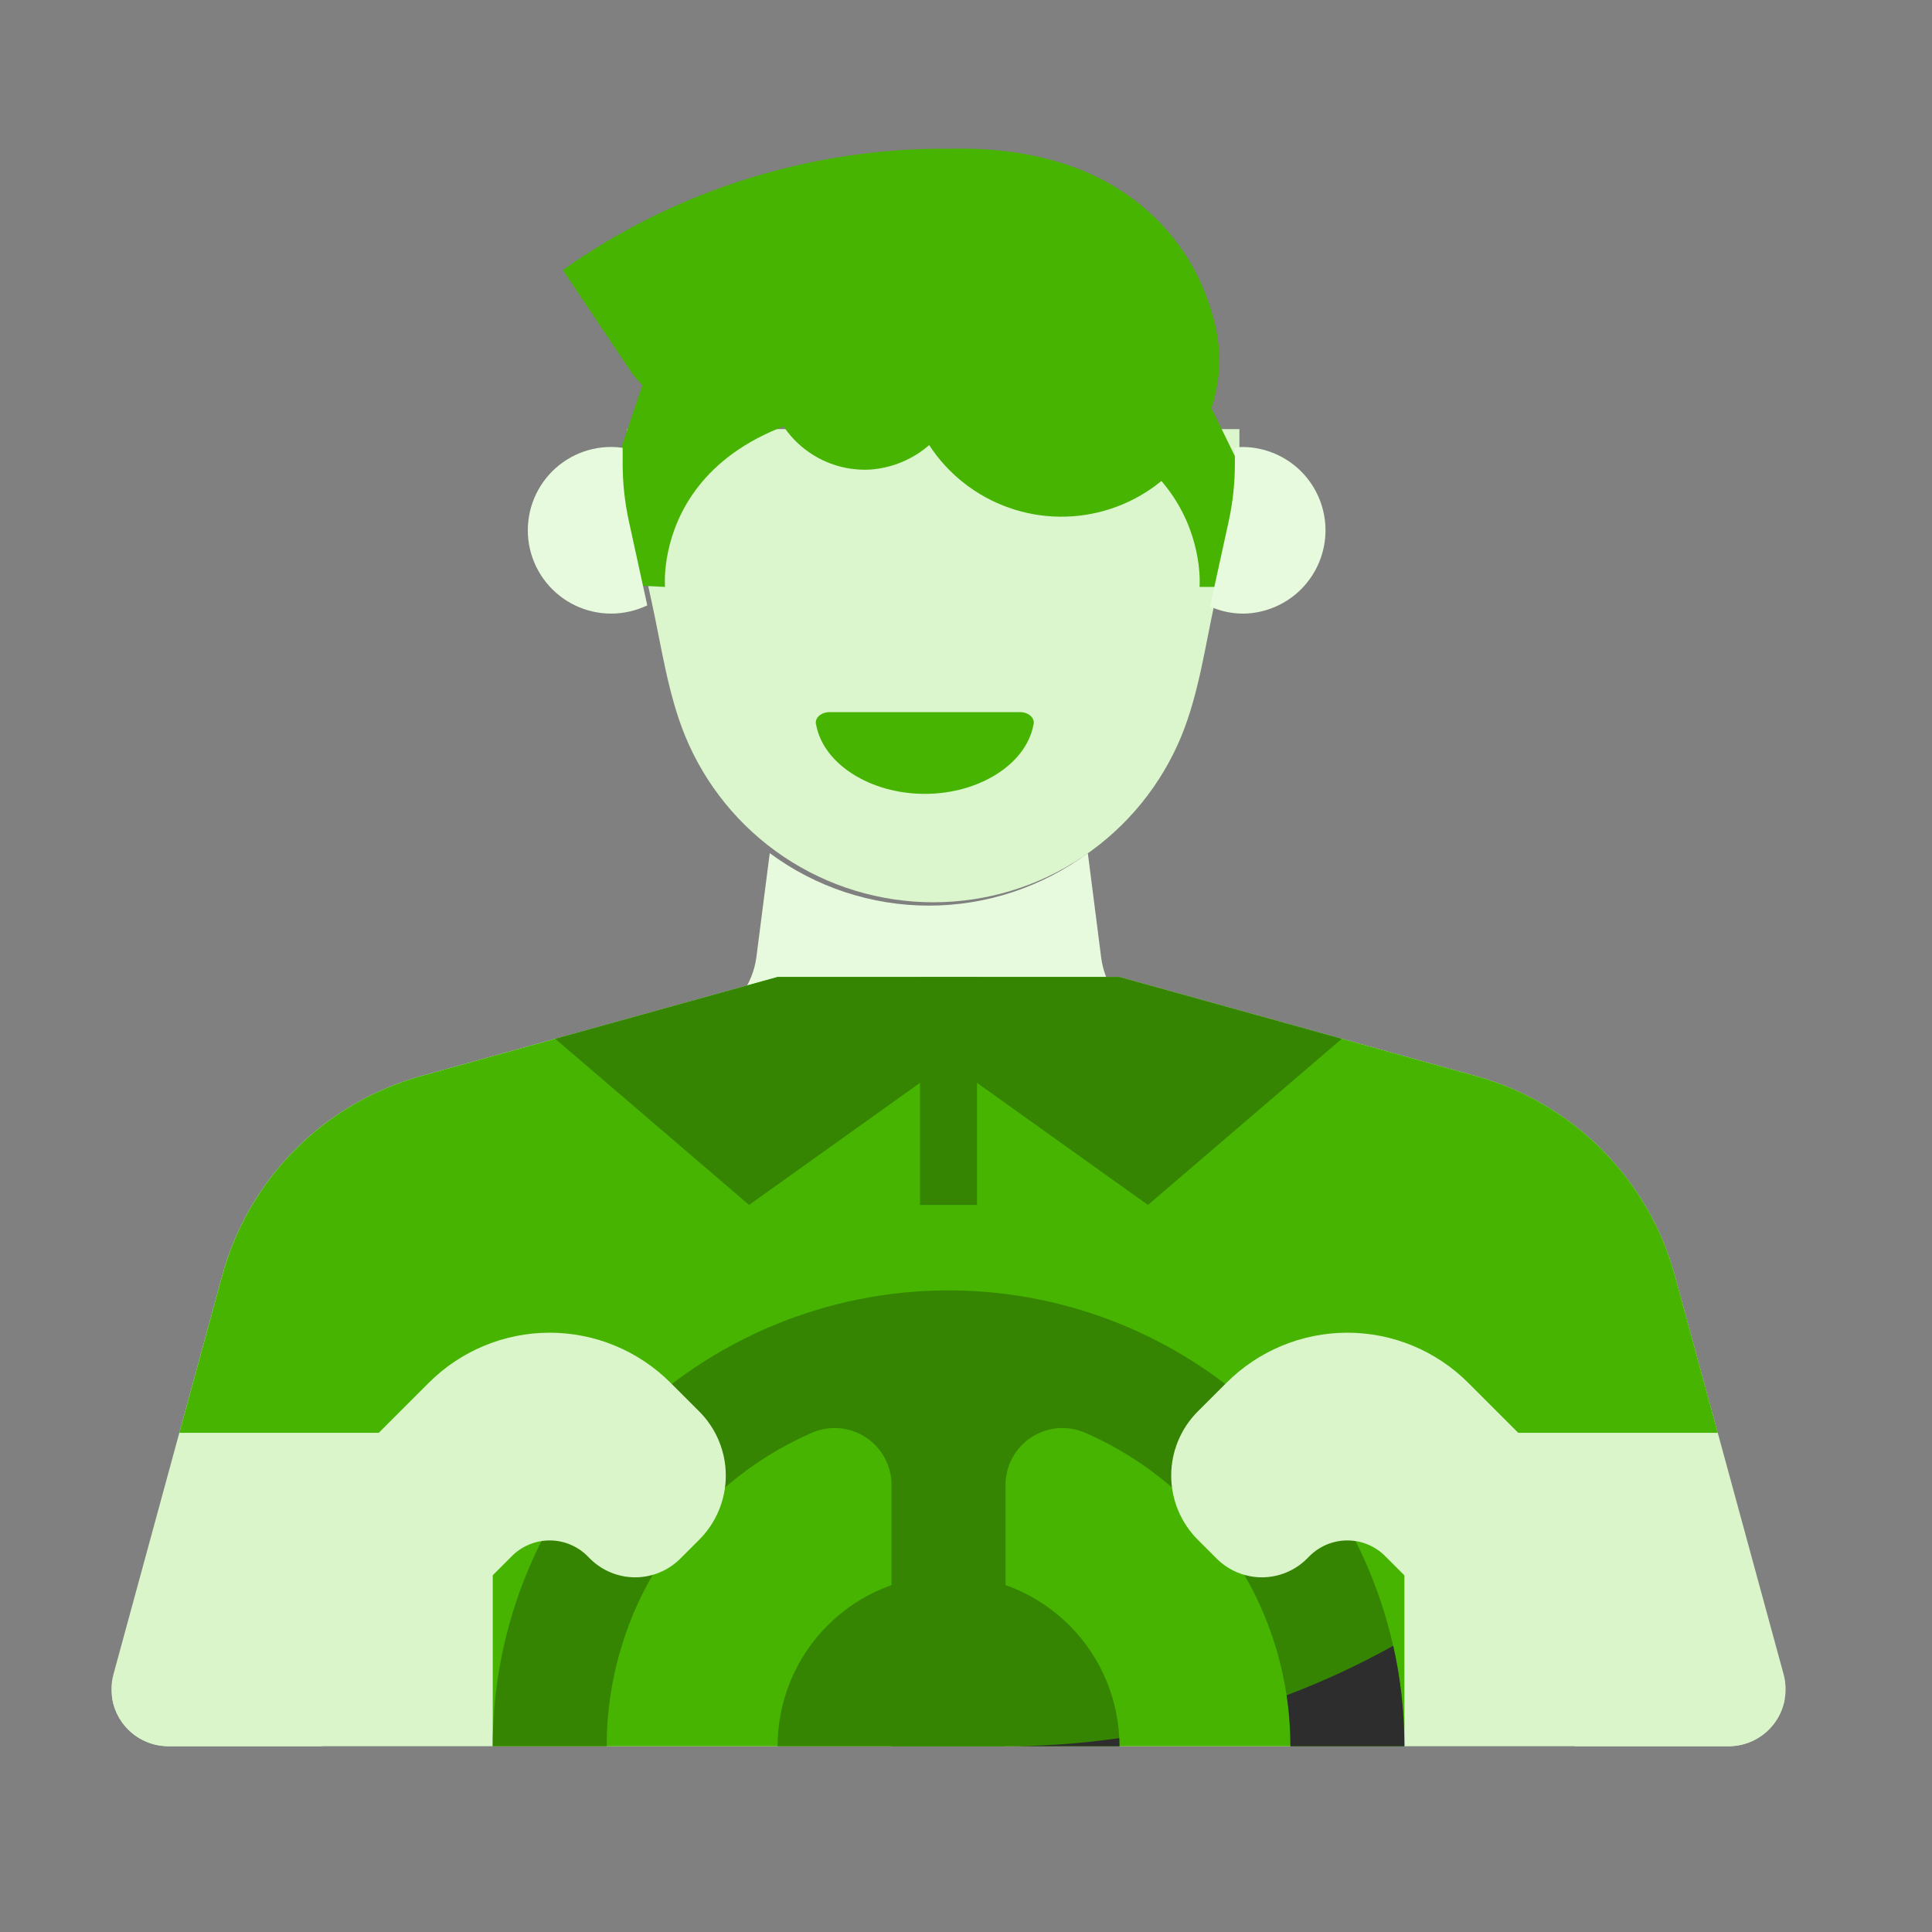
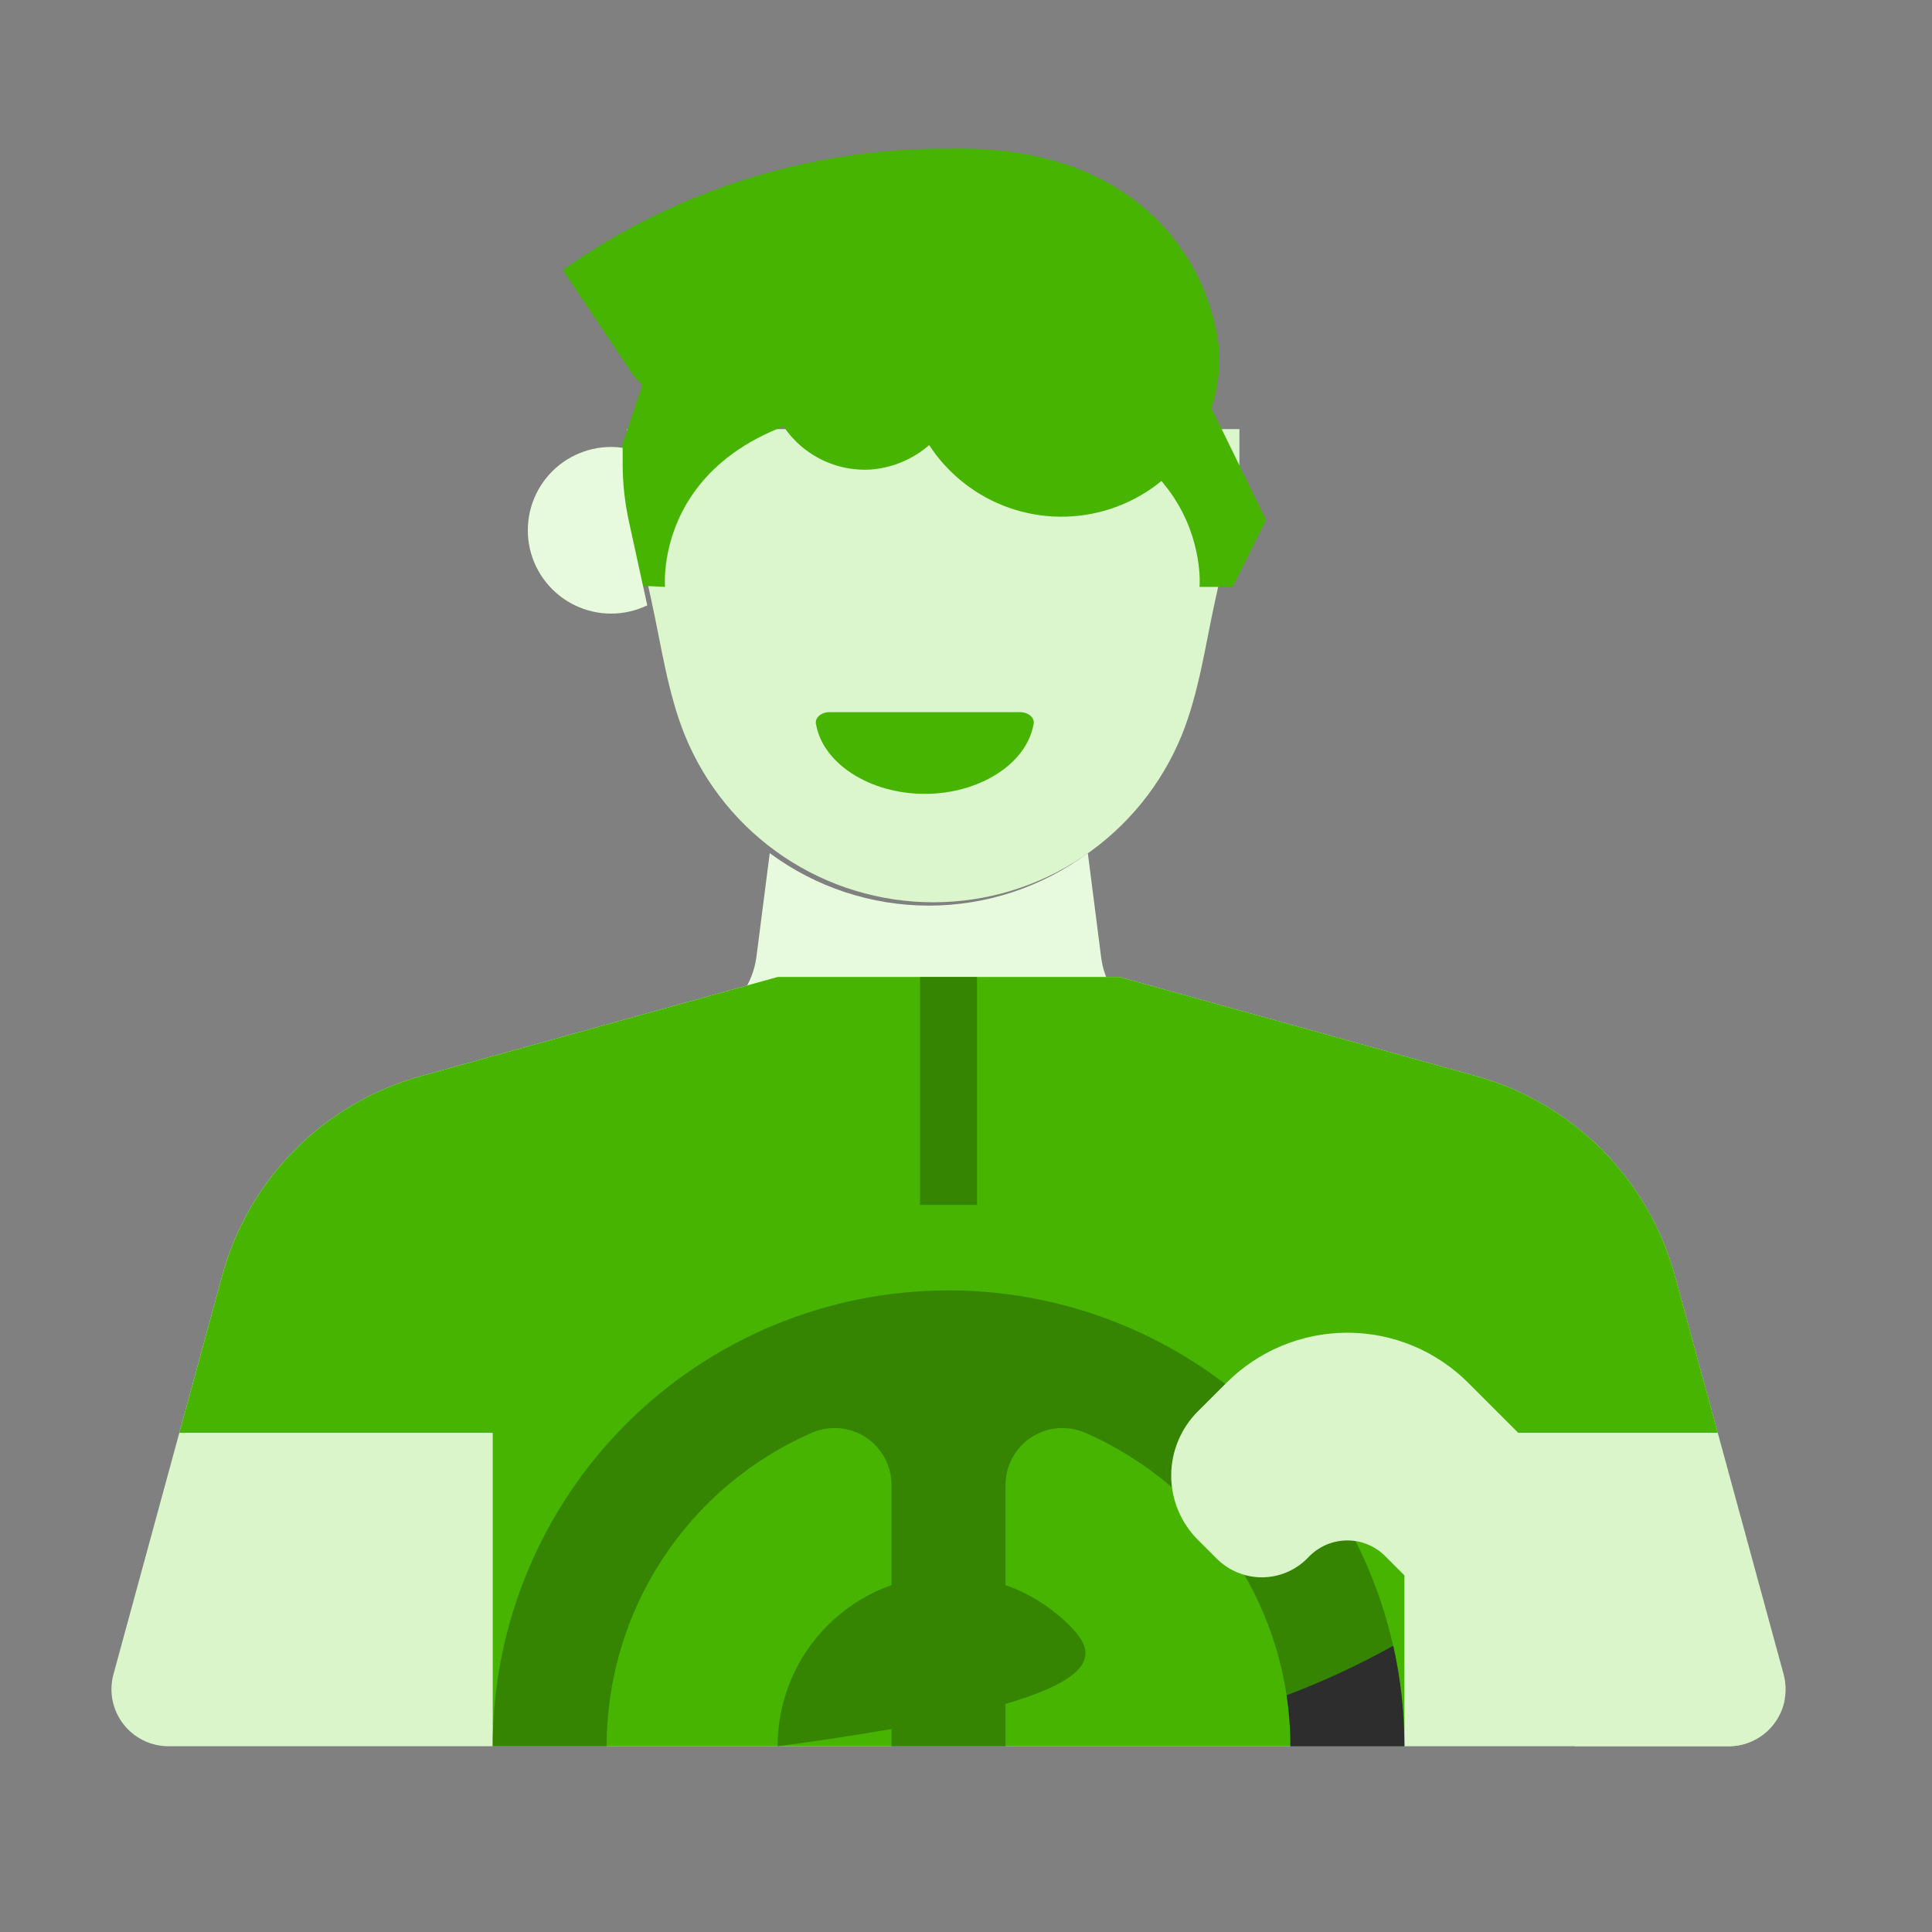
<svg xmlns="http://www.w3.org/2000/svg" width="52" height="52" viewBox="0 0 52 52" fill="none">
  <rect x="0" y="0" width="52" height="52" fill="#808080" stroke="none" />
  <path d="M16.88 11.55V12.396C16.88 12.913 16.935 13.429 17.044 13.935L17.541 16.204C17.801 17.393 17.975 18.662 18.434 19.793C18.976 21.121 19.901 22.258 21.092 23.058C22.283 23.858 23.685 24.285 25.119 24.285C26.554 24.285 27.956 23.858 29.147 23.058C30.337 22.258 31.263 21.121 31.805 19.793C32.264 18.662 32.438 17.392 32.697 16.204L33.194 13.935C33.303 13.429 33.359 12.913 33.359 12.396V11.55H16.88Z" fill="#DBF5CC" />
  <path d="M32.788 9.215C32.754 8.929 32.693 8.647 32.603 8.373C32.13 6.701 30.366 3.898 25.588 4.003C21.852 3.967 18.199 5.109 15.149 7.267L17.045 10.097C17.045 10.097 18.48 11.861 19.677 11.795C20.151 11.759 20.606 11.595 20.994 11.322C21.237 11.745 21.594 12.093 22.024 12.325C22.454 12.558 22.941 12.666 23.429 12.638C24.013 12.595 24.567 12.364 25.009 11.98C25.52 12.763 26.276 13.356 27.158 13.666C28.041 13.977 29.001 13.987 29.891 13.696C30.78 13.405 31.548 12.829 32.077 12.057C32.605 11.285 32.865 10.36 32.814 9.426C32.814 9.426 32.801 9.294 32.788 9.215Z" fill="#46B400" />
  <path d="M17.899 15.797C17.899 15.797 17.452 10.848 25.086 10.848C32.721 10.848 32.286 15.797 32.286 15.797H33.181L34.077 13.994L31.444 8.61L26.666 6.583L21.045 7.254L17.452 9.887L16.28 13.362L16.557 15.731L17.899 15.797Z" fill="#46B400" />
  <path d="M27.415 19.168C27.474 19.164 27.535 19.17 27.591 19.187C27.646 19.204 27.696 19.231 27.735 19.265C27.774 19.299 27.802 19.34 27.815 19.384C27.829 19.428 27.828 19.474 27.813 19.518C27.614 20.568 26.352 21.367 24.891 21.367C23.43 21.367 22.168 20.568 21.969 19.518C21.954 19.474 21.953 19.428 21.967 19.384C21.98 19.34 22.008 19.299 22.047 19.265C22.086 19.231 22.136 19.204 22.191 19.187C22.247 19.17 22.308 19.164 22.367 19.168H27.415Z" fill="#46B400" />
  <path d="M16.925 14.023C16.815 13.517 16.759 13.001 16.759 12.483V12.053C16.658 12.038 16.556 12.031 16.454 12.03C16.117 12.029 15.784 12.104 15.48 12.25C15.176 12.395 14.909 12.607 14.698 12.871C14.487 13.134 14.339 13.441 14.263 13.77C14.188 14.098 14.187 14.439 14.261 14.768C14.336 15.097 14.484 15.405 14.694 15.668C14.903 15.932 15.17 16.145 15.474 16.292C15.777 16.438 16.11 16.515 16.447 16.515C16.784 16.515 17.117 16.439 17.421 16.293L16.925 14.023Z" fill="#E8FADE" />
-   <path d="M33.46 12.03C33.386 12.031 33.311 12.037 33.237 12.047V12.484C33.237 13.002 33.182 13.518 33.072 14.023L32.575 16.293L32.568 16.325C32.849 16.45 33.153 16.515 33.46 16.516C34.05 16.509 34.614 16.269 35.029 15.85C35.443 15.43 35.676 14.864 35.676 14.273C35.676 13.683 35.443 13.117 35.029 12.697C34.614 12.278 34.05 12.038 33.46 12.031V12.03Z" fill="#E8FADE" />
  <path d="M29.173 26.902L30 26.733C29.964 26.676 29.927 26.619 29.893 26.555C29.763 26.317 29.677 26.056 29.64 25.787L29.279 22.963C28.04 23.88 26.54 24.375 24.998 24.375C23.457 24.375 21.957 23.88 20.718 22.963L20.355 25.787C20.305 26.126 20.178 26.448 19.983 26.73L20.823 26.902C23.578 27.465 26.418 27.465 29.173 26.902Z" fill="#E8FADE" />
  <path d="M48.006 45.063L45.08 34.335C44.73 33.053 44.054 31.884 43.117 30.943C42.18 30.001 41.014 29.32 39.734 28.964L30.131 26.296H20.929L11.325 28.964C10.046 29.32 8.88 30.001 7.943 30.943C7.006 31.884 6.329 33.053 5.98 34.335L3.054 45.063C2.992 45.29 2.983 45.529 3.028 45.761C3.074 45.992 3.172 46.21 3.315 46.397C3.458 46.585 3.642 46.736 3.854 46.841C4.065 46.946 4.298 47 4.534 47H46.526C46.762 47 46.995 46.946 47.206 46.841C47.417 46.736 47.602 46.585 47.745 46.397C47.888 46.21 47.986 45.992 48.031 45.761C48.076 45.529 48.068 45.29 48.006 45.063Z" fill="#DBF5CB" />
  <path d="M46.234 38.565L45.081 34.335C44.731 33.053 44.055 31.884 43.118 30.943C42.181 30.001 41.015 29.32 39.735 28.964L30.132 26.296H20.93L11.326 28.964C10.047 29.32 8.881 30.001 7.944 30.943C7.007 31.884 6.33 33.053 5.981 34.335L4.827 38.565H13.262V47H37.8V38.565H46.234Z" fill="#46B400" />
  <path d="M25.53 34.731C22.276 34.731 19.155 36.024 16.854 38.325C14.553 40.625 13.261 43.746 13.261 47H16.328C16.328 45.208 16.851 43.456 17.832 41.957C18.814 40.458 20.211 39.278 21.854 38.562C22.087 38.461 22.342 38.419 22.595 38.441C22.849 38.463 23.092 38.548 23.305 38.688C23.517 38.827 23.692 39.018 23.812 39.242C23.933 39.465 23.996 39.716 23.996 39.97V47H27.063V39.97C27.063 39.716 27.126 39.465 27.247 39.242C27.367 39.018 27.542 38.827 27.754 38.688C27.967 38.548 28.211 38.463 28.464 38.441C28.717 38.419 28.972 38.461 29.206 38.562C30.848 39.278 32.246 40.458 33.227 41.957C34.209 43.456 34.731 45.208 34.731 47H37.798C37.798 43.746 36.506 40.625 34.205 38.325C31.904 36.024 28.784 34.731 25.53 34.731Z" fill="#358502" />
-   <path d="M25.529 28.597L30.897 32.431L36.114 27.959L30.13 26.296H20.929L14.944 27.959L20.162 32.431L25.529 28.597Z" fill="#358502" />
-   <path d="M25.529 42.399C24.309 42.399 23.139 42.884 22.276 43.747C21.413 44.609 20.929 45.78 20.929 47H30.13C30.13 45.78 29.646 44.609 28.783 43.747C27.92 42.884 26.75 42.399 25.529 42.399Z" fill="#358502" />
+   <path d="M25.529 42.399C24.309 42.399 23.139 42.884 22.276 43.747C21.413 44.609 20.929 45.78 20.929 47C30.13 45.78 29.646 44.609 28.783 43.747C27.92 42.884 26.75 42.399 25.529 42.399Z" fill="#358502" />
  <path d="M26.296 26.296H24.763V32.431H26.296V26.296Z" fill="#358502" />
-   <path d="M15.811 41.882L15.879 41.95C16.039 42.11 16.228 42.236 16.437 42.323C16.646 42.409 16.869 42.454 17.095 42.454C17.321 42.454 17.544 42.409 17.753 42.323C17.962 42.236 18.151 42.11 18.311 41.95L18.82 41.441C19.047 41.214 19.227 40.945 19.349 40.649C19.472 40.353 19.535 40.036 19.535 39.715C19.535 39.395 19.472 39.078 19.349 38.782C19.227 38.486 19.047 38.217 18.82 37.99L18.048 37.218C17.185 36.355 16.015 35.87 14.795 35.87C13.574 35.87 12.404 36.355 11.541 37.218L3.023 45.736C3.087 46.09 3.273 46.411 3.549 46.642C3.825 46.873 4.174 47 4.534 47H8.66L13.778 41.882C14.048 41.612 14.413 41.461 14.795 41.461C15.176 41.461 15.542 41.612 15.811 41.882Z" fill="#DBF5CB" />
  <path d="M48.035 45.736L39.517 37.218C38.654 36.355 37.484 35.87 36.264 35.87C35.044 35.87 33.873 36.355 33.011 37.218L32.238 37.99C32.011 38.217 31.832 38.486 31.709 38.782C31.587 39.078 31.523 39.395 31.523 39.715C31.523 40.036 31.587 40.353 31.709 40.649C31.832 40.945 32.011 41.214 32.238 41.441L32.747 41.95C32.907 42.11 33.097 42.236 33.305 42.323C33.514 42.409 33.738 42.454 33.963 42.454C34.189 42.454 34.413 42.409 34.621 42.323C34.83 42.236 35.02 42.11 35.179 41.95L35.247 41.882C35.517 41.612 35.883 41.461 36.264 41.461C36.645 41.461 37.011 41.612 37.281 41.882L42.398 47H46.525C46.885 47 47.233 46.873 47.51 46.642C47.786 46.411 47.972 46.09 48.035 45.736Z" fill="#DBF5CB" />
  <path d="M34.63 45.628C34.698 46.082 34.732 46.541 34.732 47H37.799C37.799 46.09 37.699 45.184 37.499 44.296C36.577 44.81 35.618 45.255 34.63 45.628Z" fill="#2D2D2D" />
-   <path d="M27.064 47H30.131C30.131 46.927 30.128 46.855 30.125 46.782C29.111 46.927 28.088 47 27.064 47Z" fill="#2D2D2D" />
</svg>